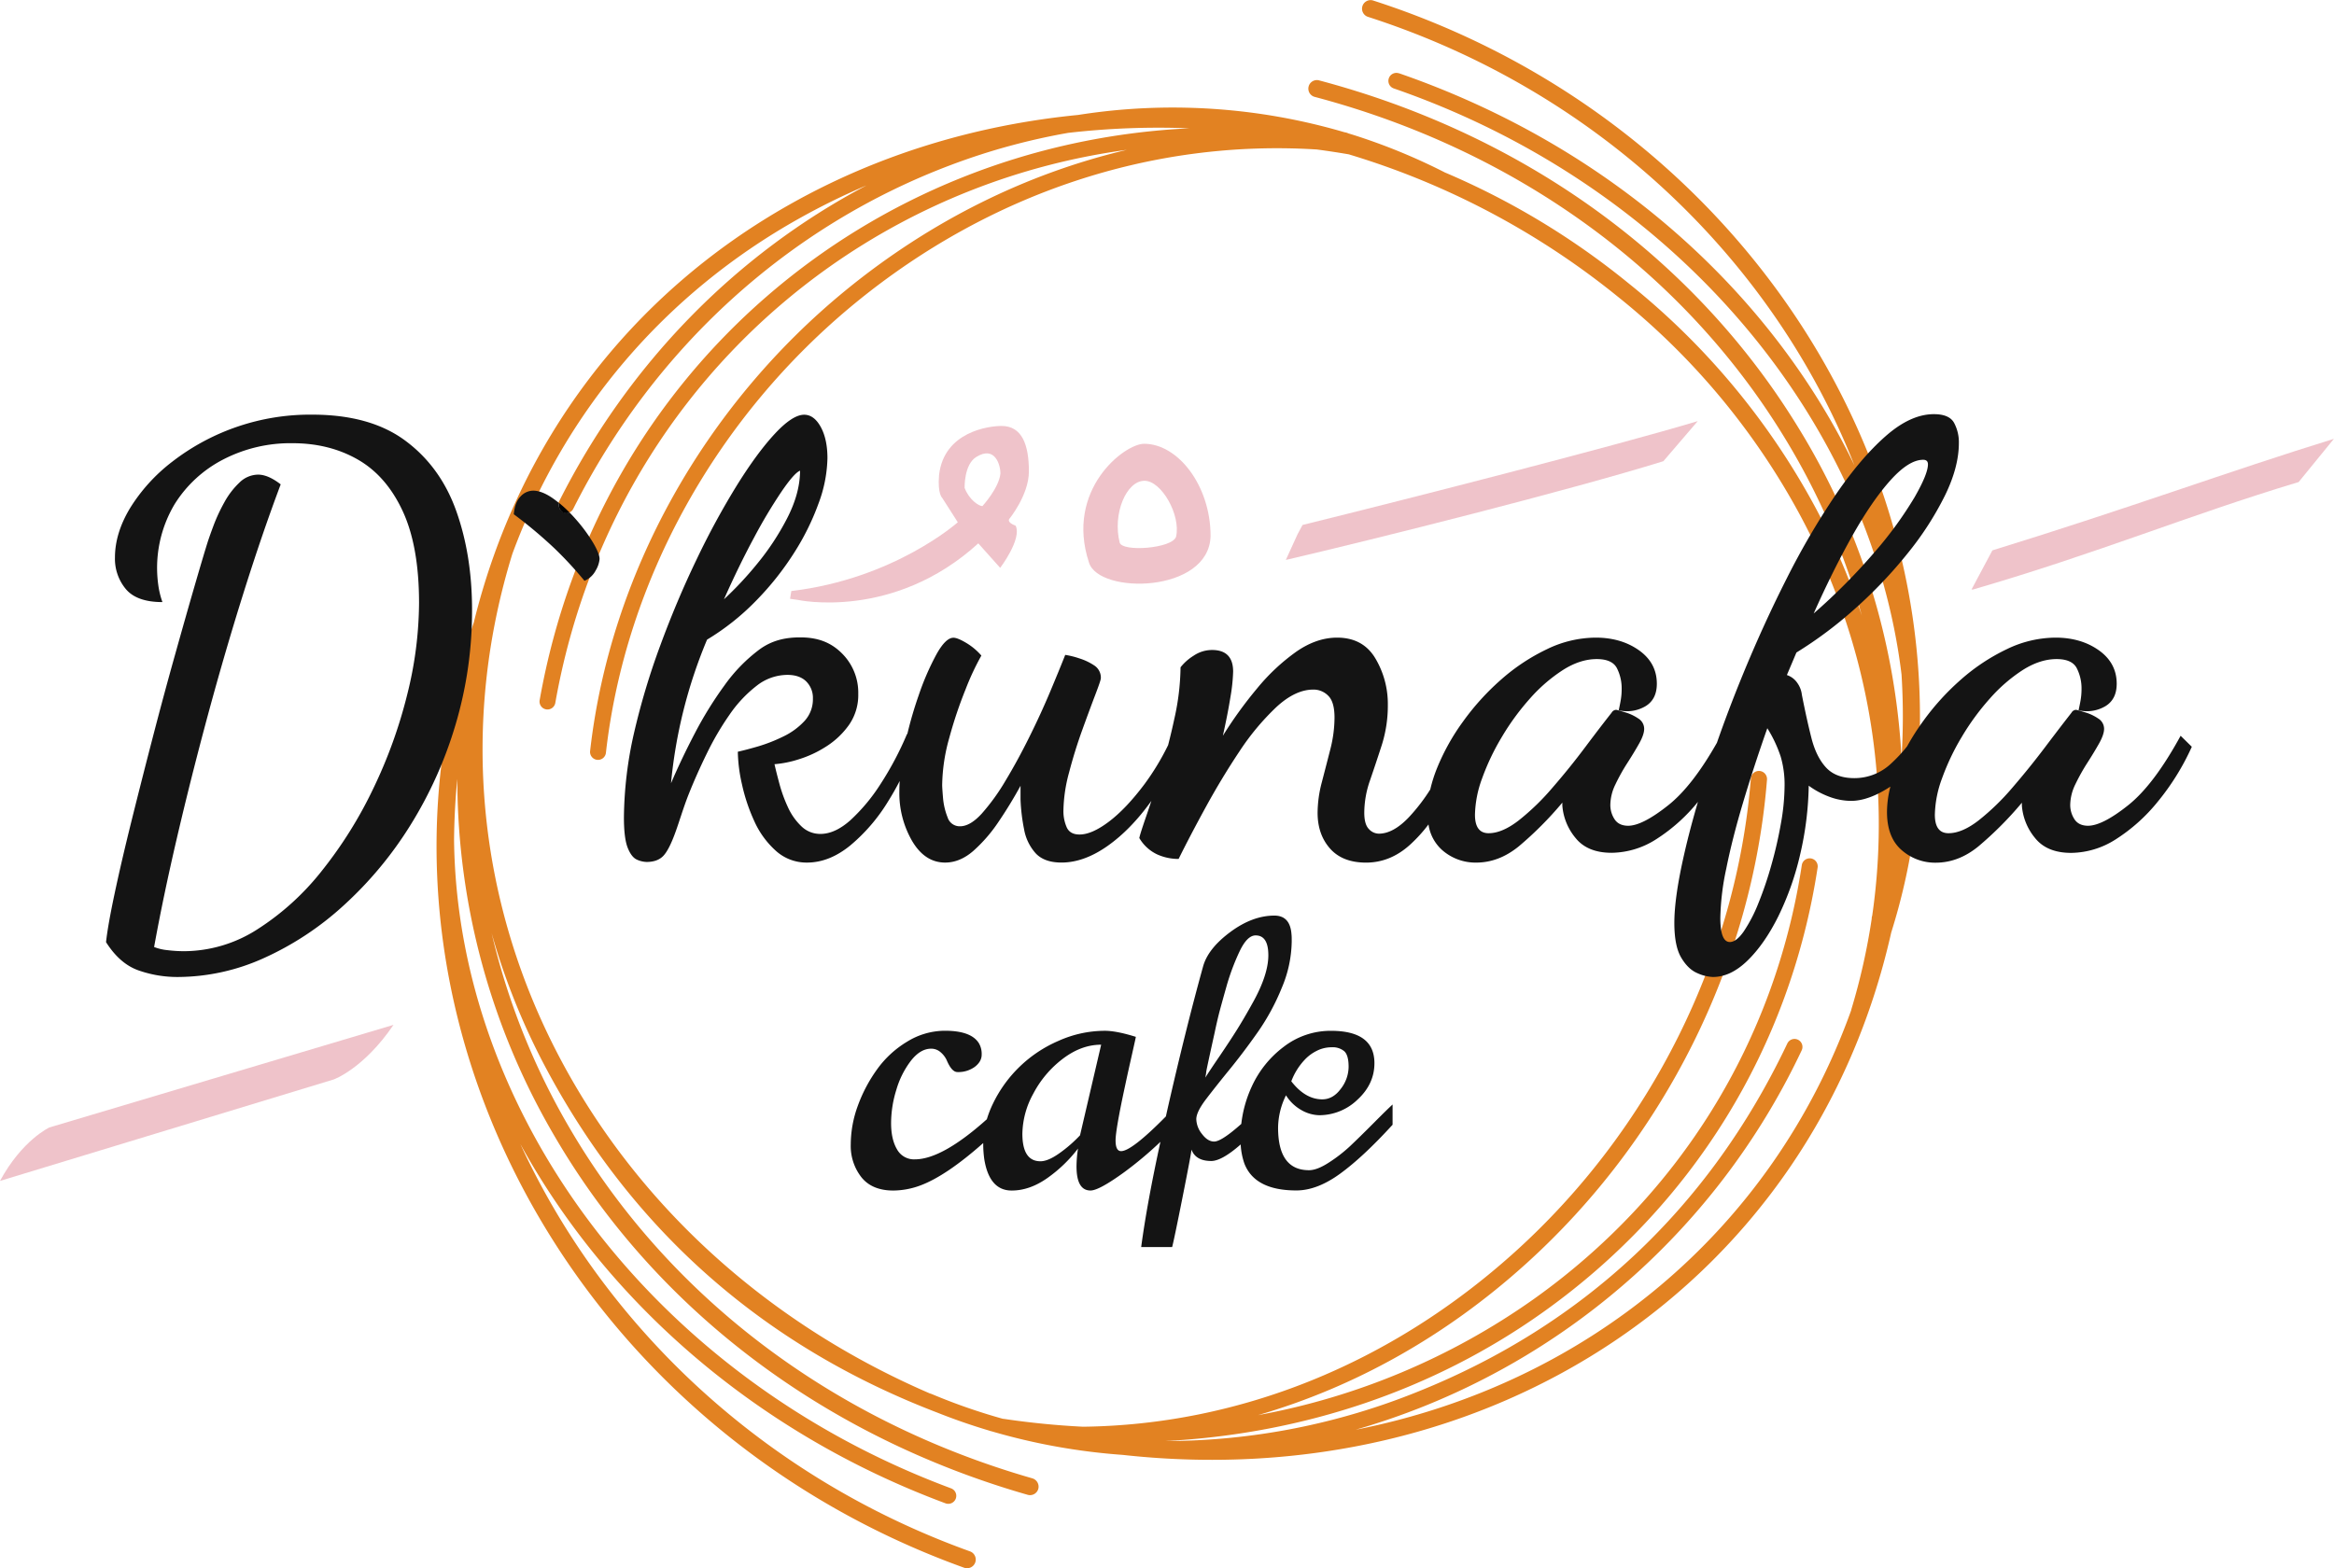
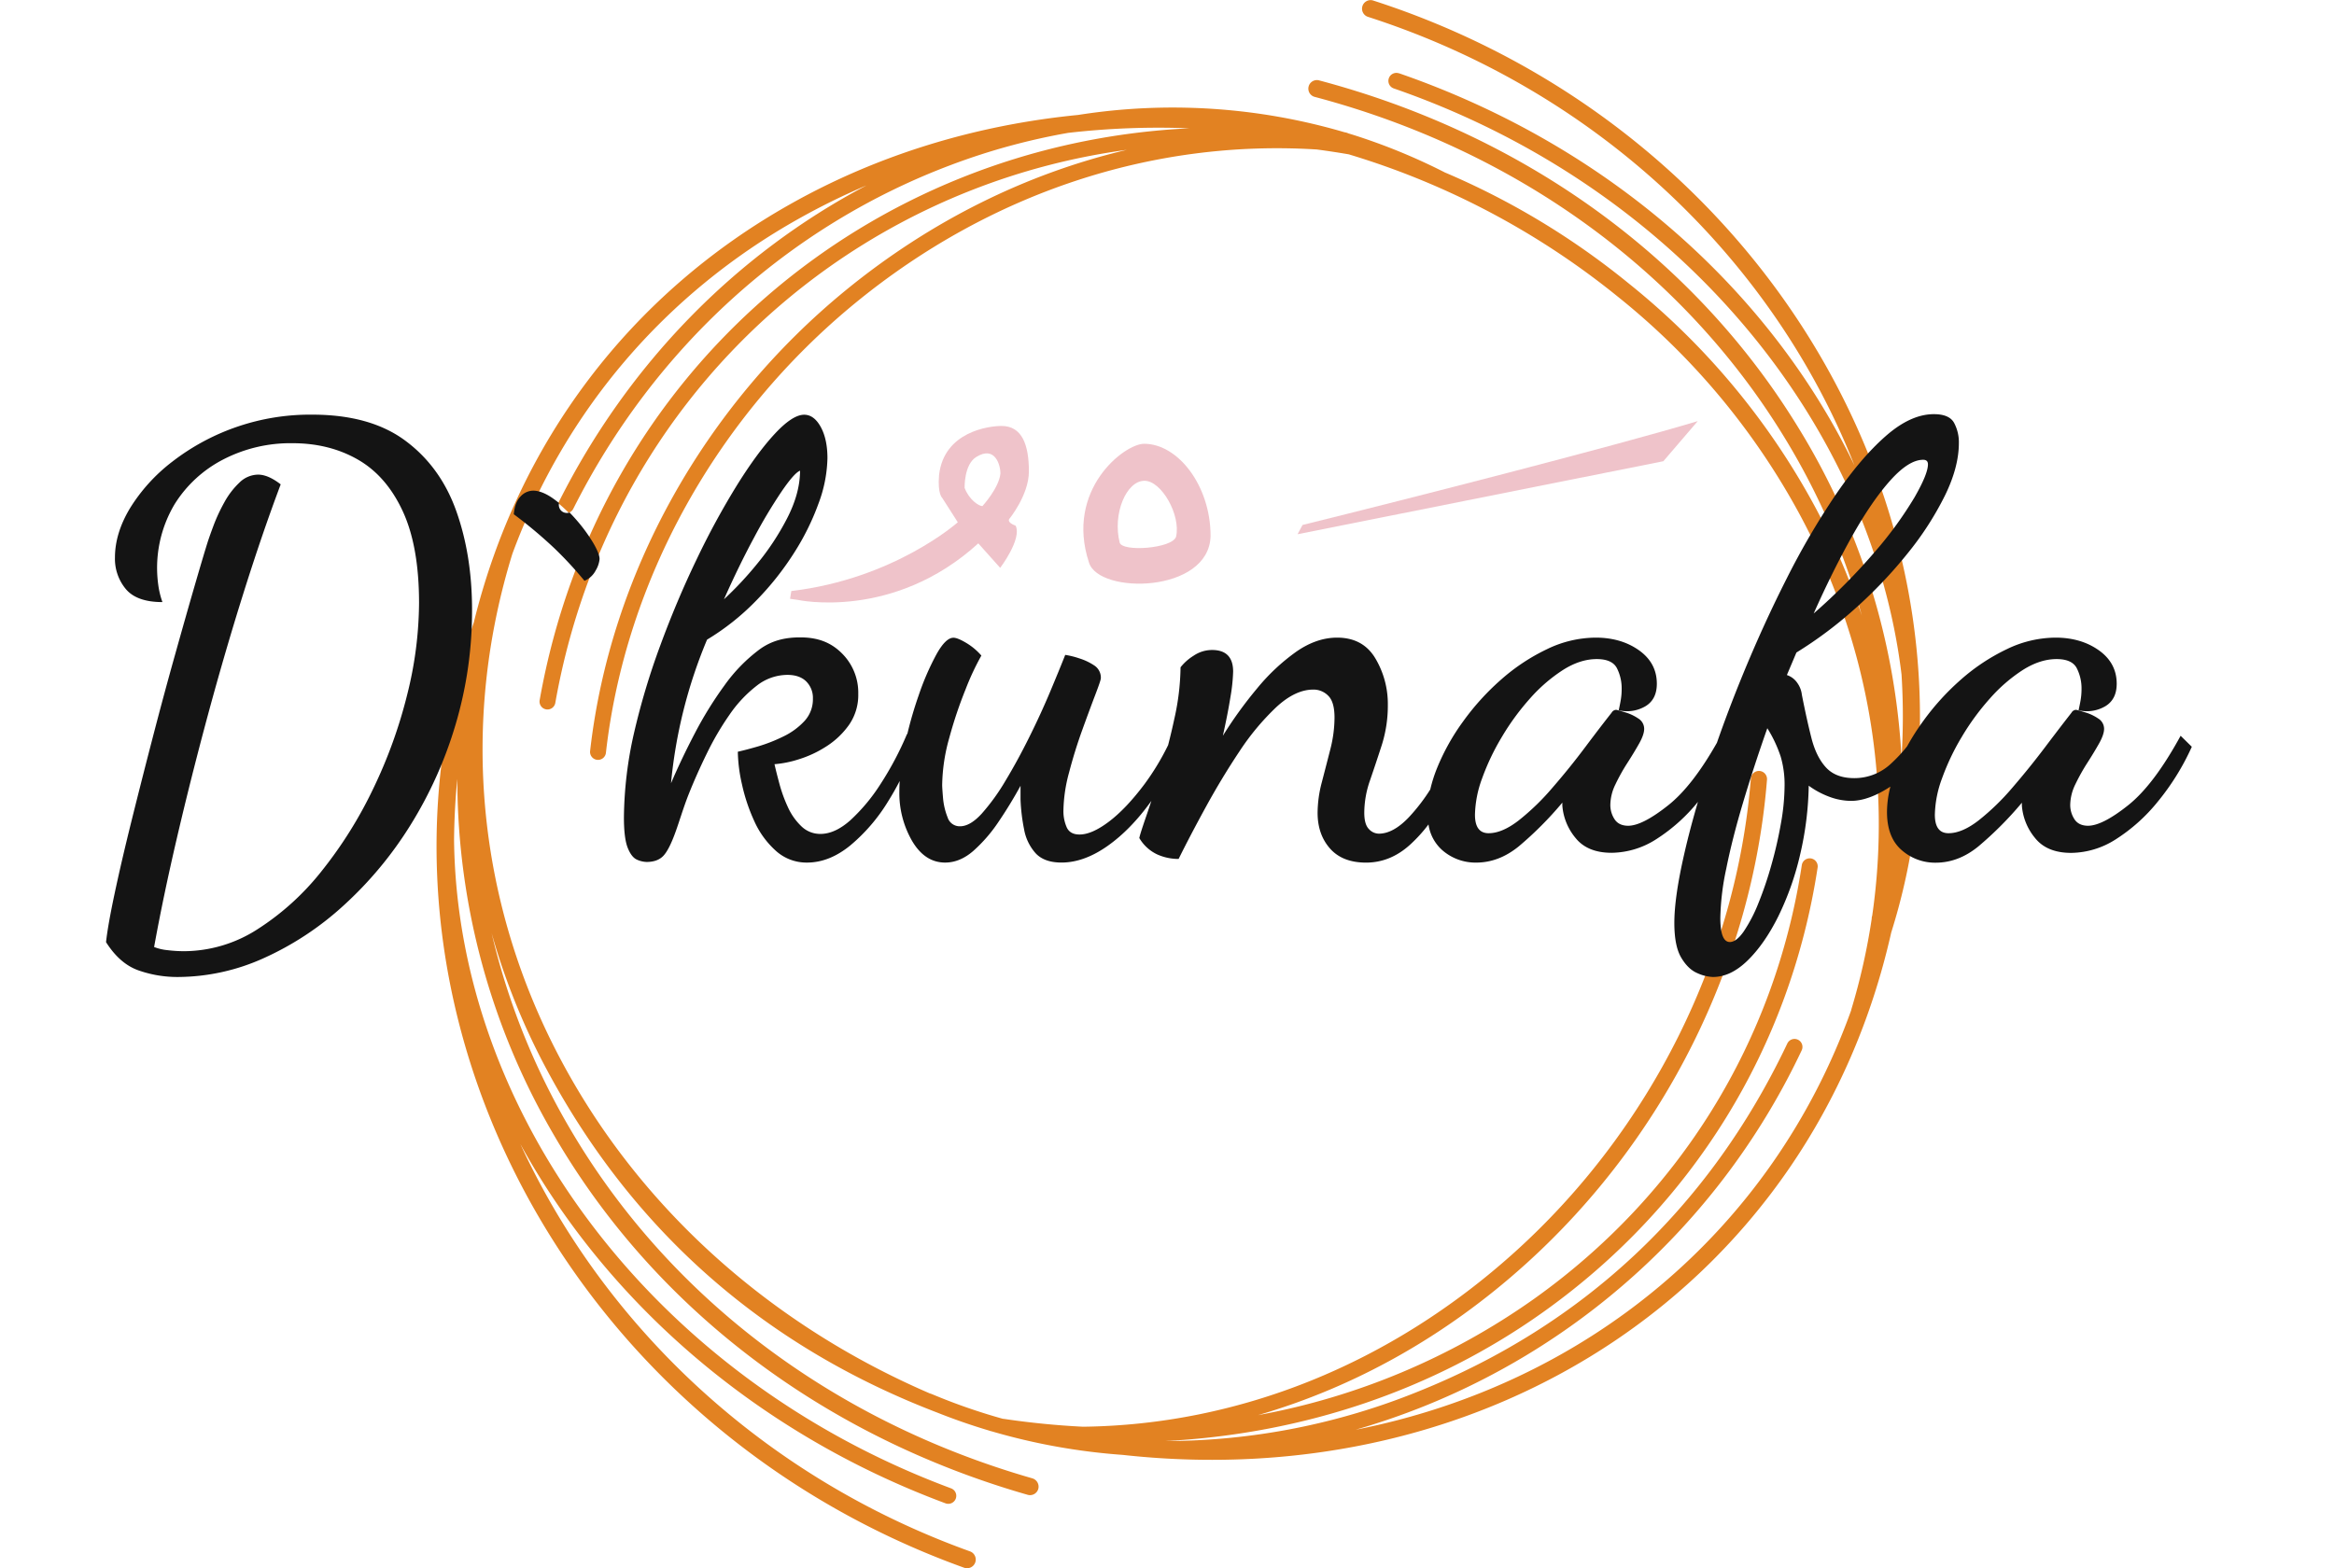
<svg xmlns="http://www.w3.org/2000/svg" viewBox="0 0 1023.5 687.84">
  <defs>
    <style>.cls-1{fill:#e28222;}.cls-2{fill:#141414;}.cls-3{fill:#efc3ca;}.cls-4{fill:#010101;}</style>
  </defs>
  <g id="Layer_2" data-name="Layer 2">
    <g id="Layer_1-2" data-name="Layer 1">
      <path class="cls-1" d="M841.85,321.84C845.28,182.27,750.15,47.87,602,.18h0a3.76,3.76,0,0,0-2.27,7.16C701.8,40.2,778.15,115.09,813.21,204.15c-36.76-76.2-107-139.91-199.67-172l-.11,0a3.5,3.5,0,0,0-2.18,6.66C736,82,820.47,185.55,833.86,295.91a291,291,0,0,1,0,36.41,307.81,307.81,0,0,0-45.38-144.94C745.77,117.58,677.27,65.66,594.41,39.86q-8-2.49-16.15-4.65a3.75,3.75,0,0,0-1.92,7.24c88.22,23.34,161.32,76.22,205.82,148.86a307,307,0,0,1,34.31,78.79,299.77,299.77,0,0,0-20.42-47.56,320.14,320.14,0,0,0-81.8-98.19,334.69,334.69,0,0,0-80.78-48.76,1.48,1.48,0,0,1-.13-.08,264.09,264.09,0,0,0-40.18-16.43l-1.91-.58a4.93,4.93,0,0,0-.67-.27l-.29-.08-.8-.17a267.09,267.09,0,0,0-116.71-7.56c-44.91,4.41-87.75,17.47-126,39-70.44,39.56-119.61,104.61-139,183.57-56.78,165.89,39.05,351.35,215,414.68a3.81,3.81,0,0,0,2.58-7.17c-91.32-32.87-160.58-99.34-197.19-178.7,37.59,68.53,102.66,126.47,186.45,157.62a3.5,3.5,0,0,0,2.44-6.57C285,603.72,200.4,486.88,199.11,368.33c.09-8.88.55-17.77,1.43-26.66a309.78,309.78,0,0,0,42.73,156.85C287.37,574.15,361.05,630,450.66,655.69a3.76,3.76,0,0,0,4.64-2.57,3.82,3.82,0,0,0-2.57-4.65c-87.73-25.16-159.86-79.8-203-153.75a308.94,308.94,0,0,1-34.14-85.37A298.14,298.14,0,0,0,240,469.61c37.55,69.84,94.48,120.75,171.14,150.07q11.1,4.41,22.46,7.79l.66.22c.19.06.38.1.57.14a274.2,274.2,0,0,0,57.51,10.35c161.41,17.8,302.37-75.3,337-229.17h0A271.2,271.2,0,0,0,841.85,321.84ZM594.44,627.15a314.81,314.81,0,0,0,30.32-10.43,311.41,311.41,0,0,0,165.31-156,3.5,3.5,0,0,0-1.65-4.66,4.37,4.37,0,0,0-.46-.18,3.5,3.5,0,0,0-4.19,1.84c-34.48,72.66-90,123.73-161.59,152.55a295.78,295.78,0,0,1-111.12,21.84c60.29-3.16,117.29-22.19,165.43-56.41C742.22,529,785,459.65,797.06,380.54a3.52,3.52,0,0,0-2.42-3.88,2.44,2.44,0,0,0-.52-.12,3.51,3.51,0,0,0-4,2.95C778.39,456.7,736.6,524.33,672.44,569.93a303.91,303.91,0,0,1-120.78,50.81C594,608.44,633.91,586.18,669,554.5,729.92,499.58,768.5,422.14,774.86,342a3.55,3.55,0,0,0-2.48-3.67,3.37,3.37,0,0,0-.78-.15,3.56,3.56,0,0,0-3.82,3.27c-6.22,78.3-43.94,154-103.49,207.73C609.87,598.3,543.42,625,474.9,625.82q-17.32-.86-34.84-3.46a1,1,0,0,0-.24,0,260.1,260.1,0,0,1-31.06-10.8,9,9,0,0,0-1-.34c-70.49-30.4-127-81.5-161.2-145.17-37.29-69.35-45-148.36-21.86-223.17,23.1-62.56,66.76-114,125.67-147A301,301,0,0,1,380,81.32c-57.46,30.25-104.59,78.45-134.89,138.74a3.79,3.79,0,0,0-.26.71,55.82,55.82,0,0,1,4.53,4.14,3.4,3.4,0,0,0,2-1.72c35.45-70.54,94.43-124.18,166.09-151a284.22,284.22,0,0,1,50.95-13.91,347.19,347.19,0,0,1,53.23-2c-140.71,6.75-259.52,106.94-285,250.84a3.48,3.48,0,1,0,6.86,1.21C257.28,230.24,300.1,162,364,116.85A294.48,294.48,0,0,1,494.14,65.73c-44.05,10.39-86,31.16-123.15,61.5-62.5,51.11-103.4,124.75-112.2,202.06a3.49,3.49,0,1,0,6.93.78c8.6-75.51,48.57-147.47,109.68-197.43,58.78-48,130-71.6,202.06-67.07q7.06.93,14.13,2.15l.26.1h0A345.27,345.27,0,0,1,709.53,130.2a312.54,312.54,0,0,1,79.91,95.9c29.31,54.72,40.21,115.81,31.56,175.54a1.72,1.72,0,0,1-.07.21,4.31,4.31,0,0,0-.16,1.22,280.15,280.15,0,0,1-8.89,39.58,3.86,3.86,0,0,0-.1.49C776.82,540.49,695,607.35,594.44,627.15Z" />
      <path class="cls-2" d="M177.79,193.34q-15.37-11.46-40.9-11.46a98.78,98.78,0,0,0-61.34,20.63,76.14,76.14,0,0,0-18.49,20.33q-6.64,11-6.65,21.7a20.73,20.73,0,0,0,4.82,13.91q4.82,5.66,16,5.65a36.71,36.71,0,0,1-1.82-7.49,54.6,54.6,0,0,1,7.16-35.45,54.54,54.54,0,0,1,21.23-19.57,64.14,64.14,0,0,1,30.48-7.18q16.14,0,28.65,7.18t19.67,22.62q7.15,15.45,7.16,40.2a168.33,168.33,0,0,1-5.21,40.34,211.59,211.59,0,0,1-14.85,41.12,186.28,186.28,0,0,1-22.53,36.06,114.49,114.49,0,0,1-28.26,25.68,59.93,59.93,0,0,1-32.3,9.63,60.86,60.86,0,0,1-7.17-.46,21.77,21.77,0,0,1-5.86-1.38q3.91-21.69,10-47.83t13.55-53.8Q98.6,286.11,106.81,260t16.28-47.53q-5.48-4.27-9.9-4.28a11.85,11.85,0,0,0-8.21,3.51,34.94,34.94,0,0,0-6.64,8.71,75.57,75.57,0,0,0-4.69,10.09c-1.22,3.26-2.08,5.71-2.6,7.33q-1.83,5.82-5.6,18.8t-8.6,30.26Q72,304.15,67.08,323.09t-9.37,36.84q-4.44,17.88-7.43,31.94T46.5,413.26q6,9.48,14.2,12.38A51.42,51.42,0,0,0,78,428.55a92.15,92.15,0,0,0,37.64-8.26,132.25,132.25,0,0,0,35.17-23.23A165.68,165.68,0,0,0,180,361.91a179.73,179.73,0,0,0,19.8-44.17A175,175,0,0,0,207,267.46q0-23.83-6.9-43.25T177.79,193.34Z" />
      <path class="cls-2" d="M252.4,227.65c-.87-1-1.75-1.94-2.64-2.84a3.62,3.62,0,0,1-2.77-.17,3.53,3.53,0,0,1-1.84-4c-.8-.64-1.61-1.26-2.42-1.84q-5-3.58-9-3.58a7.6,7.6,0,0,0-5.43,2.52q-2.52,2.52-3,7.83a200,200,0,0,1,17.88,15,167,167,0,0,1,13.12,14.2,9.75,9.75,0,0,0,4.9-4.51,11.79,11.79,0,0,0,1.72-5.05q0-2.38-2.92-7.3A70.34,70.34,0,0,0,252.4,227.65Z" />
      <path class="cls-2" d="M956.24,322.74q-11.73,21.5-23,30.47t-17.59,9c-2.78,0-4.78-1-6-2.91a11.47,11.47,0,0,1-1.82-6.19,21.05,21.05,0,0,1,2.21-9,86.84,86.84,0,0,1,5.21-9.36q3-4.67,5.21-8.6t2.22-6.45a5.32,5.32,0,0,0-2.61-4.55,20.25,20.25,0,0,0-5.6-2.65c-2-.59-3.34-1-4-1.14a2.36,2.36,0,0,0-2.08,1.26q-4.95,6.33-11.72,15.3t-14.2,17.58a104.4,104.4,0,0,1-14.72,14.29q-7.29,5.68-13.28,5.69t-6-8.09a48.28,48.28,0,0,1,3.13-15.93,102.8,102.8,0,0,1,8.59-18.09,107.28,107.28,0,0,1,12.38-16.94A69.44,69.44,0,0,1,887,293.91q7.56-4.8,14.85-4.81,6.76,0,8.85,4a19.58,19.58,0,0,1,2.09,9.1,28.48,28.48,0,0,1-.39,4.81c-.26,1.52-.57,3-.91,4.55a16,16,0,0,0,11.72-1.77q5-3,5-9.86,0-9.11-7.82-14.67t-19-5.57a49.53,49.53,0,0,0-21.36,5.06,86.86,86.86,0,0,0-20.06,13.28,109.49,109.49,0,0,0-16.67,18.34,104.7,104.7,0,0,0-7,11,65.59,65.59,0,0,1-7,7.53,23.35,23.35,0,0,1-16.18,6.42q-8.1,0-12.4-4.69t-6.4-13q-2.09-8.26-4.17-18.89a11,11,0,0,0-2-5.18,8.89,8.89,0,0,0-4.57-3.46c.7-1.64,1.39-3.29,2.09-4.93s1.39-3.3,2.09-4.94a178.7,178.7,0,0,0,26-19.51,200,200,0,0,0,22.83-24.07,135.91,135.91,0,0,0,16.31-25.3Q859,204.89,859,194.26a18,18,0,0,0-2.09-8.76q-2.1-3.83-8.87-3.83-10.18,0-21.14,9.63t-22.06,25.92a330.77,330.77,0,0,0-21.4,36.66q-10.31,20.37-19.31,42.34-6.17,15.06-11.23,29.59-10.83,19.08-21.34,27.4-11.33,9-17.58,9c-2.78,0-4.78-1-6-2.91a11.39,11.39,0,0,1-1.82-6.19,20.91,20.91,0,0,1,2.21-9,83.53,83.53,0,0,1,5.21-9.36q3-4.67,5.21-8.6T721,319.7a5.33,5.33,0,0,0-2.6-4.55,20.39,20.39,0,0,0-5.6-2.65c-2-.59-3.35-1-4-1.14a2.36,2.36,0,0,0-2.08,1.26q-5,6.33-11.72,15.3t-14.2,17.58a104.94,104.94,0,0,1-14.72,14.29q-7.29,5.68-13.28,5.69t-6-8.09a48.5,48.5,0,0,1,3.12-15.93,102.88,102.88,0,0,1,8.6-18.09,107.86,107.86,0,0,1,12.37-16.94,69.74,69.74,0,0,1,14.46-12.52q7.54-4.8,14.85-4.81,6.76,0,8.85,4a19.58,19.58,0,0,1,2.08,9.1,27.48,27.48,0,0,1-.39,4.81c-.26,1.52-.56,3-.91,4.55a16,16,0,0,0,11.72-1.77q5-3,5-9.86,0-9.11-7.81-14.67t-19-5.57a49.49,49.49,0,0,0-21.35,5.06,86.65,86.65,0,0,0-20.06,13.28,109.49,109.49,0,0,0-16.67,18.34,96.12,96.12,0,0,0-11.46,20.48,62.7,62.7,0,0,0-3,9.44,81.8,81.8,0,0,1-9.32,12.12q-6.9,7.28-13.25,7.27a6,6,0,0,1-4.37-2.05q-2-2.06-2-7.11a43.31,43.31,0,0,1,2.52-14.23q2.5-7.27,5.16-15.49a57.29,57.29,0,0,0,2.65-17.71,39,39,0,0,0-5.43-20.23q-5.43-9.17-16.83-9.17-9,0-17.89,6.17a88.32,88.32,0,0,0-17.09,16,182.5,182.5,0,0,0-15.1,20.87q2.12-9.48,3.31-16.92a77.79,77.79,0,0,0,1.19-11.22q0-9.48-9.27-9.48a14.45,14.45,0,0,0-8.09,2.53,22.06,22.06,0,0,0-5.7,5.06A107.4,107.4,0,0,1,515,315.15c-.85,4-1.78,7.88-2.76,11.7A110.55,110.55,0,0,1,502,343.8q-8.08,10.81-15.63,16.54t-13,5.71q-4.17,0-5.6-3.16a17.57,17.57,0,0,1-1.44-7.36,67,67,0,0,1,2.48-16.69q2.47-9.48,5.73-18.5t5.73-15.49q2.48-6.47,2.47-7.36a6.35,6.35,0,0,0-2.86-5.57,25.57,25.57,0,0,0-6.65-3.15,36.71,36.71,0,0,0-6.11-1.51q-2.61,6.62-6.65,16.24t-9.12,19.85q-5.07,10.23-10.41,19.09a91.76,91.76,0,0,1-10.42,14.44q-5.08,5.56-9.51,5.56a5.54,5.54,0,0,1-5.47-3.91,29.7,29.7,0,0,1-2-8.42c-.25-3-.38-4.91-.38-5.71a79.51,79.51,0,0,1,3.12-20.75,188,188,0,0,1,7.17-21.35,113.84,113.84,0,0,1,6.9-14.74,27.34,27.34,0,0,0-6.65-5.56c-2.51-1.5-4.38-2.26-5.6-2.26q-3.39,0-7.42,7.22a114.6,114.6,0,0,0-7.81,18,169.55,169.55,0,0,0-5,17.06l-.1-.12a139.8,139.8,0,0,1-11.6,21.95,79.92,79.92,0,0,1-13.26,15.94q-6.76,6-13.13,6a11.8,11.8,0,0,1-8.42-3.4,27,27,0,0,1-5.86-8.36,63.1,63.1,0,0,1-3.7-10.19c-.94-3.49-1.66-6.36-2.17-8.63a46.75,46.75,0,0,0,10.46-2.09,48.77,48.77,0,0,0,12.11-5.61A35.64,35.64,0,0,0,372.28,318a22.86,22.86,0,0,0,4.08-13.59,24.27,24.27,0,0,0-7.65-18.29c-5.1-4.87-11-6.54-17.85-6.54-6.29,0-12.2,1.23-17.72,5.23a70.69,70.69,0,0,0-15.43,15.81,165.15,165.15,0,0,0-13,21q-5.88,11.24-10.46,21.95a214.44,214.44,0,0,1,15.81-63,106.44,106.44,0,0,0,21.42-17,127.38,127.38,0,0,0,16.7-21A109.12,109.12,0,0,0,359,220.68,59.81,59.81,0,0,0,362.85,201q0-8.37-2.94-13.72t-7.26-5.36q-5.11,0-12.88,8.36T323.07,213a342.22,342.22,0,0,0-17.6,32.4q-8.67,18-15.94,37.76a314,314,0,0,0-11.6,38.8,172.42,172.42,0,0,0-4.33,36.58c0,6.09.55,10.54,1.65,13.32s2.47,4.53,4.08,5.23a11.06,11.06,0,0,0,4.21,1c3.23,0,5.69-.91,7.4-2.74s3.48-5.36,5.35-10.58c1.53-4.18,3.45-10.71,5.74-16.46s4.93-11.67,7.91-17.77a124.84,124.84,0,0,1,9.94-17,55.91,55.91,0,0,1,11.86-12.68,22,22,0,0,1,13.51-4.83q5.36,0,8.29,2.87a10.17,10.17,0,0,1,2.93,7.58,14,14,0,0,1-3.7,9.8,30.52,30.52,0,0,1-9.3,6.79,69.91,69.91,0,0,1-11,4.32q-5.36,1.56-8.92,2.35A68.54,68.54,0,0,0,325.36,344a78.6,78.6,0,0,0,5.36,16.07,38.69,38.69,0,0,0,9.43,13.06,20,20,0,0,0,13.77,5.23q9.69,0,18.87-7.45a77.86,77.86,0,0,0,16.7-19.46c1.83-2.92,3.5-5.88,5.05-8.88-.11,1.57-.16,3.08-.16,4.52a42,42,0,0,0,5.6,21.8q5.59,9.46,14.46,9.47,6.49,0,12.37-5.11a66.06,66.06,0,0,0,11.07-12.78q5.21-7.68,9.64-15.79v6a81.68,81.68,0,0,0,1.56,13.08,21.21,21.21,0,0,0,5.08,10.53q3.78,4.06,11.33,4.06,9.9,0,20.32-7.37,10.15-7.18,19.09-19.68-1.17,3.56-2.24,6.66-2.78,8.06-3.05,9.64a18,18,0,0,0,7.69,7.11,22.7,22.7,0,0,0,9.54,2.06q5-10.11,11.92-22.76t14.71-24.35a109.23,109.23,0,0,1,16.17-19.44q8.34-7.74,16.3-7.74a9,9,0,0,1,6.49,2.68q2.79,2.7,2.78,9.65a56.62,56.62,0,0,1-1.85,13.91q-1.86,7.28-3.71,14.38a53.18,53.18,0,0,0-1.86,13.44q0,9.48,5.44,15.65T599,378.38q10.6,0,19.22-7.75a64.62,64.62,0,0,0,8.2-9,18.58,18.58,0,0,0,5.92,11.18,22.11,22.11,0,0,0,15,5.56q9.88,0,18.62-7.08a154.58,154.58,0,0,0,19.15-19.22v1.26a25.15,25.15,0,0,0,5.73,14.16q5.21,6.58,15.89,6.58a36.84,36.84,0,0,0,19.53-5.94A76.14,76.14,0,0,0,744.6,351.7l0-.05q-4,13.59-6.59,25.42-3.78,17.16-3.78,27.78,0,10.11,3,15.18t7,6.79a18.27,18.27,0,0,0,6.91,1.73q7.83,0,15.27-7.29t13.44-19.38a125.43,125.43,0,0,0,9.53-27,142.14,142.14,0,0,0,3.78-30.24,37,37,0,0,0,9.26,4.94,27.52,27.52,0,0,0,9.27,1.72q7.74,0,17.29-6.27a45.17,45.17,0,0,0-1.5,11.12c0,7.43,2.13,13,6.38,16.7a22.13,22.13,0,0,0,15,5.56q9.9,0,18.62-7.08a154.58,154.58,0,0,0,19.15-19.22v1.26a25.22,25.22,0,0,0,5.73,14.16q5.21,6.58,15.89,6.58a36.9,36.9,0,0,0,19.54-5.94,76.29,76.29,0,0,0,18.36-16.44,107.55,107.55,0,0,0,15-24.16ZM812.29,235q8.61-15.31,16.7-24.32t14.36-9c1.39,0,2.09.66,2.09,2q0,4.2-5.87,14.44a167.22,167.22,0,0,1-17.1,23.57,263.6,263.6,0,0,1-27.14,27.41Q803.69,250.31,812.29,235Zm-481.57.71a223,223,0,0,1,12.11-20.25q5.48-8,8-9v.79q-.25,9.66-5.74,20.25A112.16,112.16,0,0,1,332,247.34a151.44,151.44,0,0,1-14.53,15.54Q324.09,248,330.72,235.71ZM781,361a181.51,181.51,0,0,1-4.17,18.26,157.5,157.5,0,0,1-5.74,16.92,65.21,65.21,0,0,1-6.4,12.34c-2.17,3.12-4.22,4.69-6.13,4.69q-4.17,0-4.17-10.62A112.36,112.36,0,0,1,757,381q2.6-13,7.3-28.76T775,319.43a56.89,56.89,0,0,1,5.87,12.47,43.55,43.55,0,0,1,1.7,12.71A96,96,0,0,1,781,361Z" />
-       <path class="cls-2" d="M602.14,492.84Q596,499,592,502.77a65.47,65.47,0,0,1-9.21,7.14q-5.2,3.39-8.76,3.39-13.57,0-13.57-18.65a32.72,32.72,0,0,1,3.47-14.2A19,19,0,0,0,570.8,487a16.37,16.37,0,0,0,7.75,2.18,24.15,24.15,0,0,0,16.73-6.82q7.43-6.83,7.43-16,0-14.2-19.07-14.2a33.58,33.58,0,0,0-20.56,6.9,45.31,45.31,0,0,0-14.18,17.59A53.07,53.07,0,0,0,544.33,493c-.65.56-1.31,1.14-2,1.73q-7.07,6-9.9,6t-5.33-3.31a10.8,10.8,0,0,1-2.5-6.5q0-3.18,4.32-8.84t10.46-13.19q6.14-7.56,12.28-16.31a98,98,0,0,0,10.46-19.37A53.7,53.7,0,0,0,566.44,413c0-1.24,0-2.26-.09-3.07q-.55-8.31-7.51-8.31-9.62,0-19.35,7.22t-11.91,15.06q-7.76,28-15.84,63.64l-.48,2.17q-15,15.21-19.63,15.23c-1.62,0-2.43-1.57-2.43-4.69s1.4-11.16,4.2-24.13c1-4.73,2.05-9.38,3.07-13.92s1.56-7,1.62-7.39q-8.49-2.65-13.57-2.66a49.7,49.7,0,0,0-20.4,4.44A56.75,56.75,0,0,0,435.48,484a45.85,45.85,0,0,0-2.73,6.95q-19.61,17.57-31.56,17.59a8.49,8.49,0,0,1-7.84-4.4q-2.6-4.39-2.59-11.54A49.61,49.61,0,0,1,393.07,478a38.72,38.72,0,0,1,6.42-12.76q4.13-5.24,8.81-5.24a6.19,6.19,0,0,1,4.24,1.61,10.08,10.08,0,0,1,2.62,3.47q2.19,5.18,4.69,5.17a12.27,12.27,0,0,0,7.63-2.3c2-1.54,3-3.31,3-5.33a9.18,9.18,0,0,0-1.21-5q-3.39-5.49-14.87-5.49a31.62,31.62,0,0,0-16.56,4.76A44.28,44.28,0,0,0,384.66,469a65.48,65.48,0,0,0-8.44,15.9A49.66,49.66,0,0,0,373.07,502a22.2,22.2,0,0,0,4.69,14.41q4.68,5.81,14,5.81a34.76,34.76,0,0,0,12.12-2.34q11.25-4.29,27.28-18.49c0,.11,0,.22,0,.33a47.76,47.76,0,0,0,.48,6.86q2.26,13.64,12,13.64,7.83,0,15.55-5.41a61.48,61.48,0,0,0,13.53-13,54,54,0,0,0-.65,7.83q0,10.57,6.15,10.57,3.71,0,14.82-8.07a163,163,0,0,0,15.83-13.29Q503,527.78,500.43,547H514q.72-2.5,4.6-22t3.88-20.74q1.86,5,8.68,5,4.62,0,12.9-7.26a30.21,30.21,0,0,0,1.6,8.31q4.53,11.86,22.79,11.87,9.12,0,19.22-7.35t23-21.47v-8.88Q608.27,486.66,602.14,492.84ZM572,465a18.45,18.45,0,0,1,5.29-4,14.3,14.3,0,0,1,6.71-1.62,7.86,7.86,0,0,1,5.49,1.74c1.26,1.15,1.9,3.43,1.9,6.82a15.92,15.92,0,0,1-3.44,9.68q-3.42,4.61-8.11,4.6-7.44,0-13.58-7.91A28.15,28.15,0,0,1,572,465Zm-43.26,6.66a10.51,10.51,0,0,0,.2-1.41q.07-.88,3.64-17,1.29-6.13,2.34-10.05t3-10.82a99.31,99.31,0,0,1,5.69-15.13q3.31-6.94,7-6.94,5.58,0,5.58,8.71t-7.11,21.31q-3.55,6.38-6.43,11T535,463q-4.82,7.06-6.42,9.65C528.6,472.35,528.67,472,528.75,471.69ZM473.61,498a60.22,60.22,0,0,1-9,7.83q-5,3.56-8.36,3.55-7.92,0-7.92-12.1a37.49,37.49,0,0,1,4.77-17.52A45.88,45.88,0,0,1,466,464.47q8.16-6.23,16.88-6.22Z" />
-       <path class="cls-3" d="M21.65,494.55l150.9-45c-13.1,19.28-26.2,23.94-26.2,23.94L0,518C9.69,500.09,21.65,494.55,21.65,494.55Z" />
      <path class="cls-3" d="M429,238.34c-37.31,34-79.16,24.8-79.16,24.8l-3.39-.49.56-3.4c45.23-5.35,73-30.16,73-30.16l-6.82-10.68s-2.1-1.71-1.4-10c2.14-19.06,21.81-21.57,27.4-21.57,9,0,12,8.27,12,19.94,0,10.41-8.64,20.9-8.64,20.9s-1.13,1.46,2.83,2.92c2.83,5.84-6.78,18.48-6.78,18.48ZM430.81,222s7.34-8,7.9-14.37c0-3.4-2.25-12.38-10.6-7.18C422.68,203.79,423,214,423,214,425,219.3,429.28,222,430.81,222Z" />
      <path class="cls-3" d="M501.72,194.66c14.88,0,29.14,18.39,29.14,40.46-.62,25.14-49,25.75-53.32,11.65C467,214.89,493,194.66,501.72,194.66ZM491,238c1.06,4.2,23.14,2.65,24.74-2.61,2.12-9.45-6.4-24.5-13.84-24.5C493.93,210.86,487.81,225.36,491,238Z" />
-       <path class="cls-3" d="M729.41,202.31c-41.51,12.87-125.06,33.85-165.55,43.3L569,234.34l2.19-4.07c46.92-11.59,136.89-34.6,173.3-45.55Z" />
-       <path class="cls-3" d="M1008,211.44c-48.78,14.7-87.32,31-142.8,47.15h-.66l9.15-17.17c60.56-18.69,102.53-34.32,149.77-48.94Z" />
-       <path class="cls-4" d="M247,224.84a3.39,3.39,0,0,0,2.79,0,55.77,55.77,0,0,0-4.61-4.22A3.69,3.69,0,0,0,247,224.84Z" />
+       <path class="cls-3" d="M729.41,202.31L569,234.34l2.19-4.07c46.92-11.59,136.89-34.6,173.3-45.55Z" />
    </g>
  </g>
</svg>